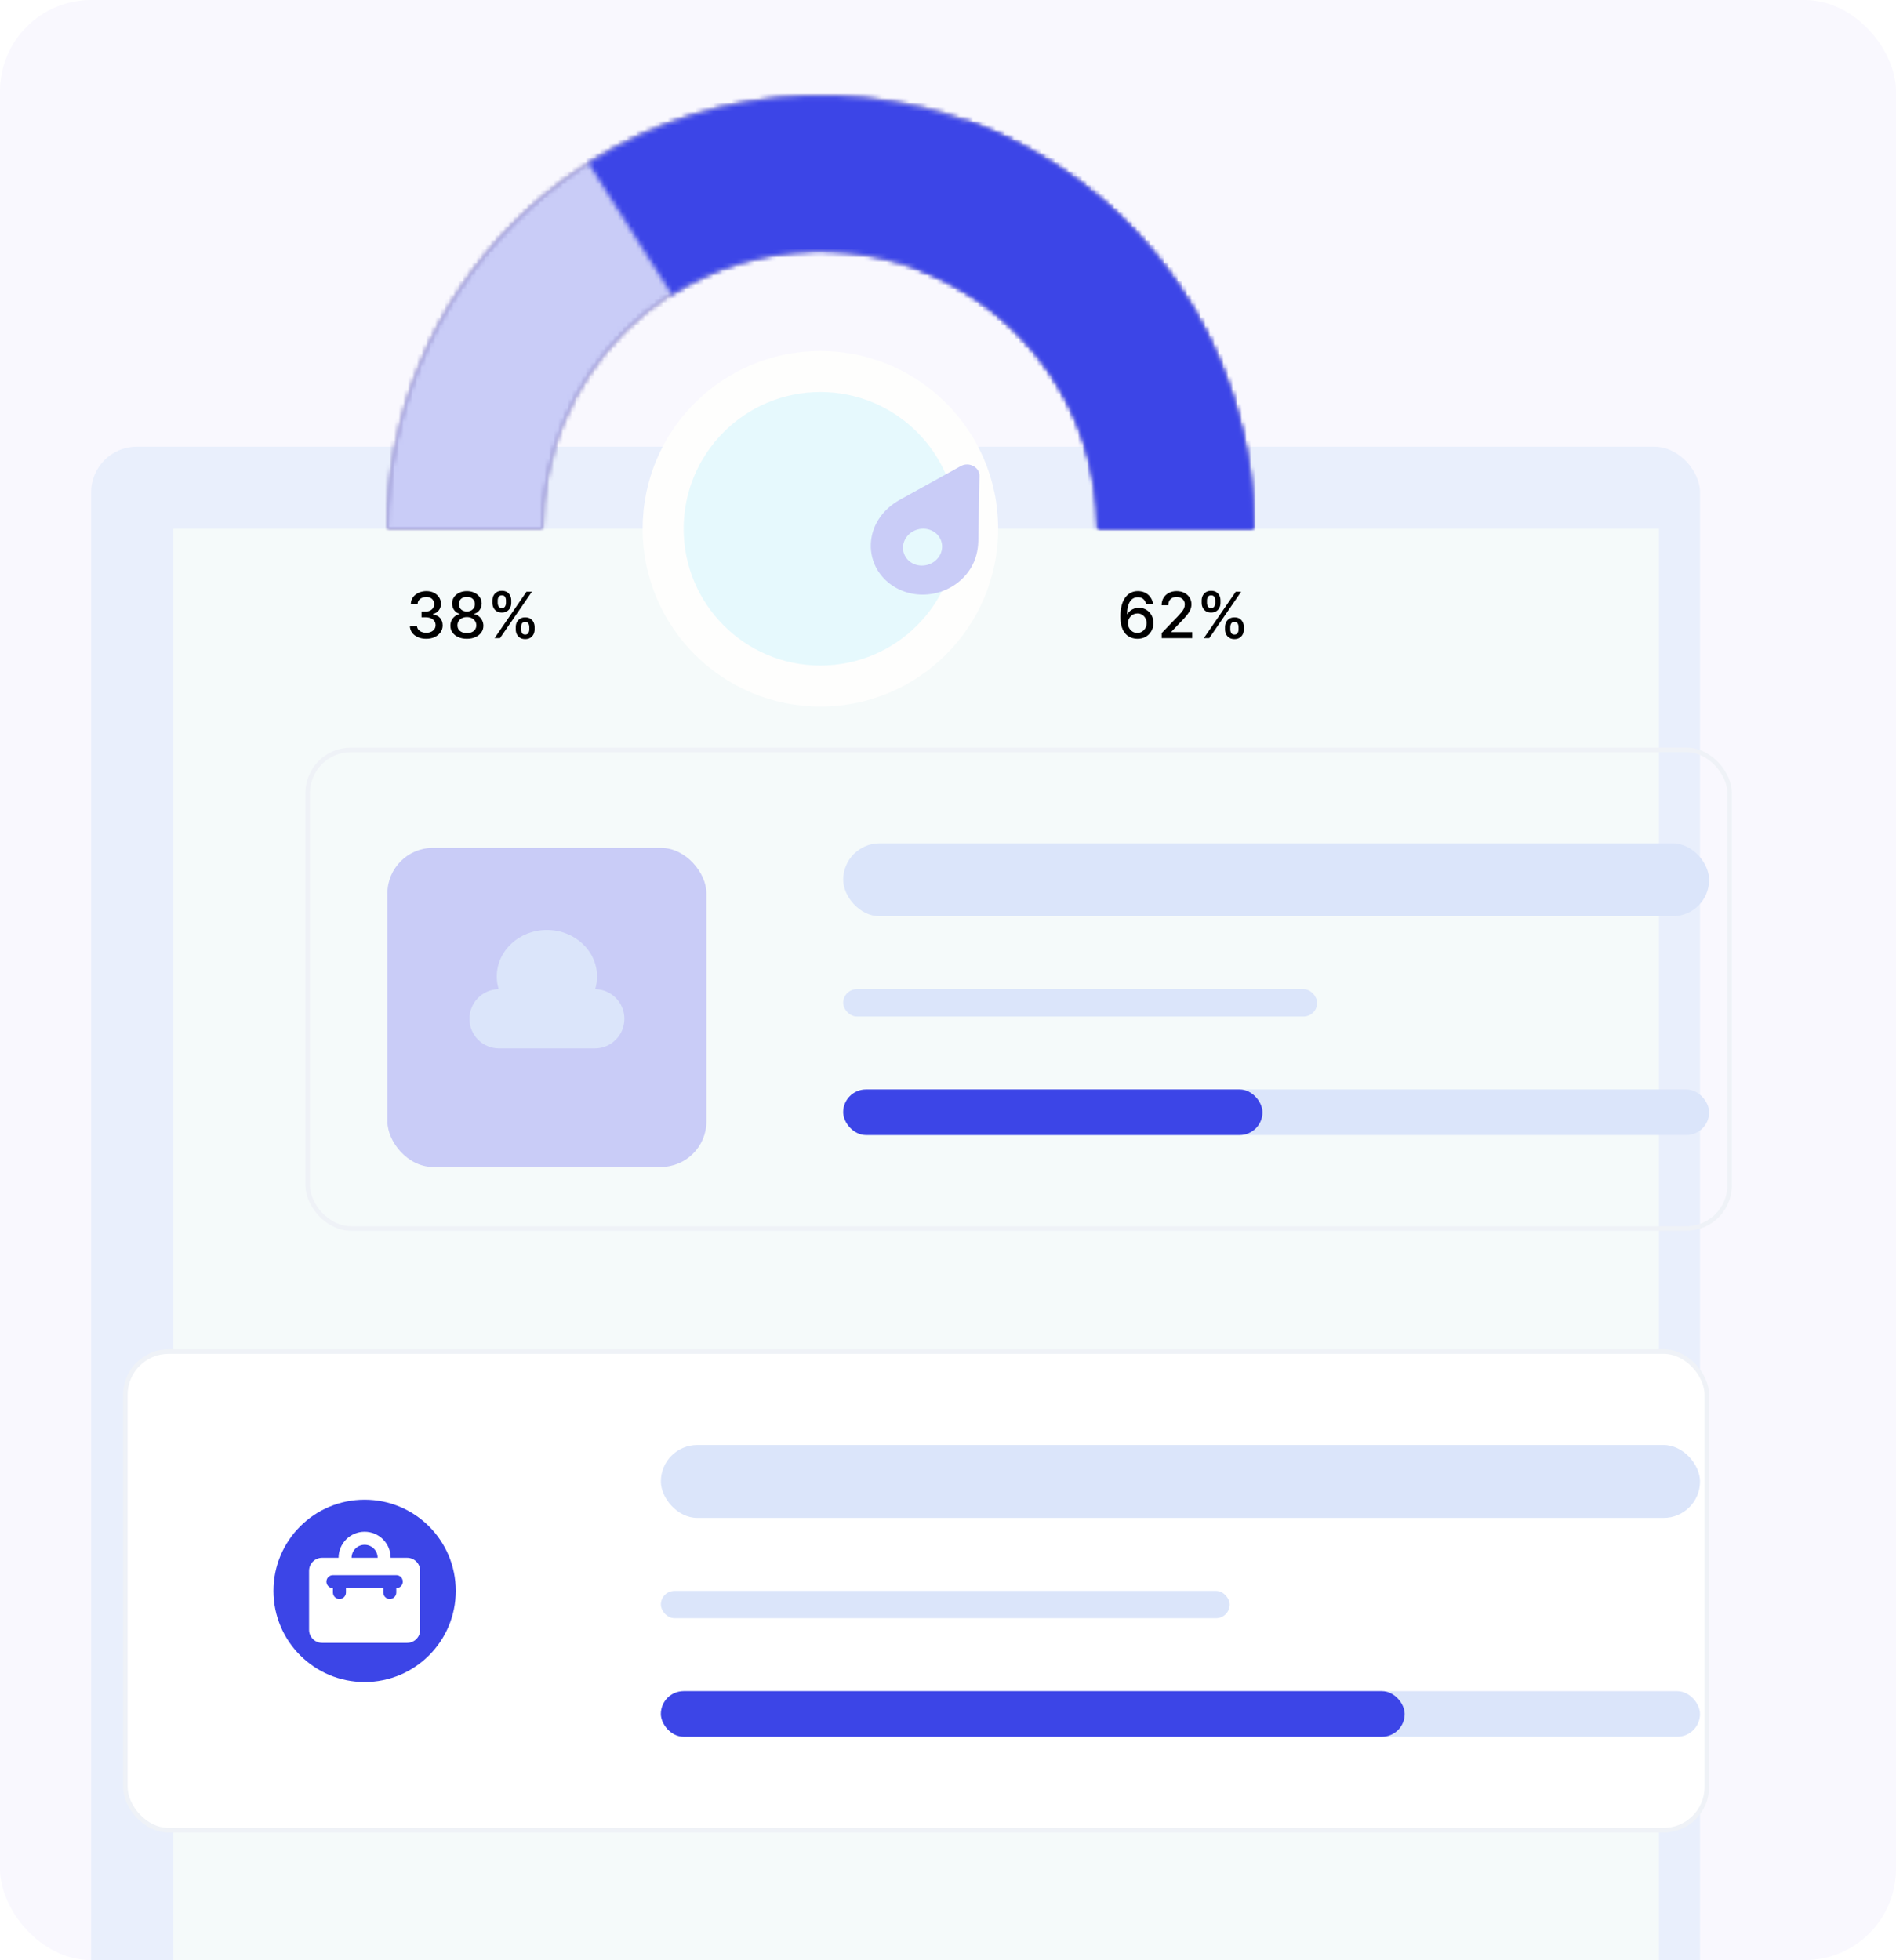
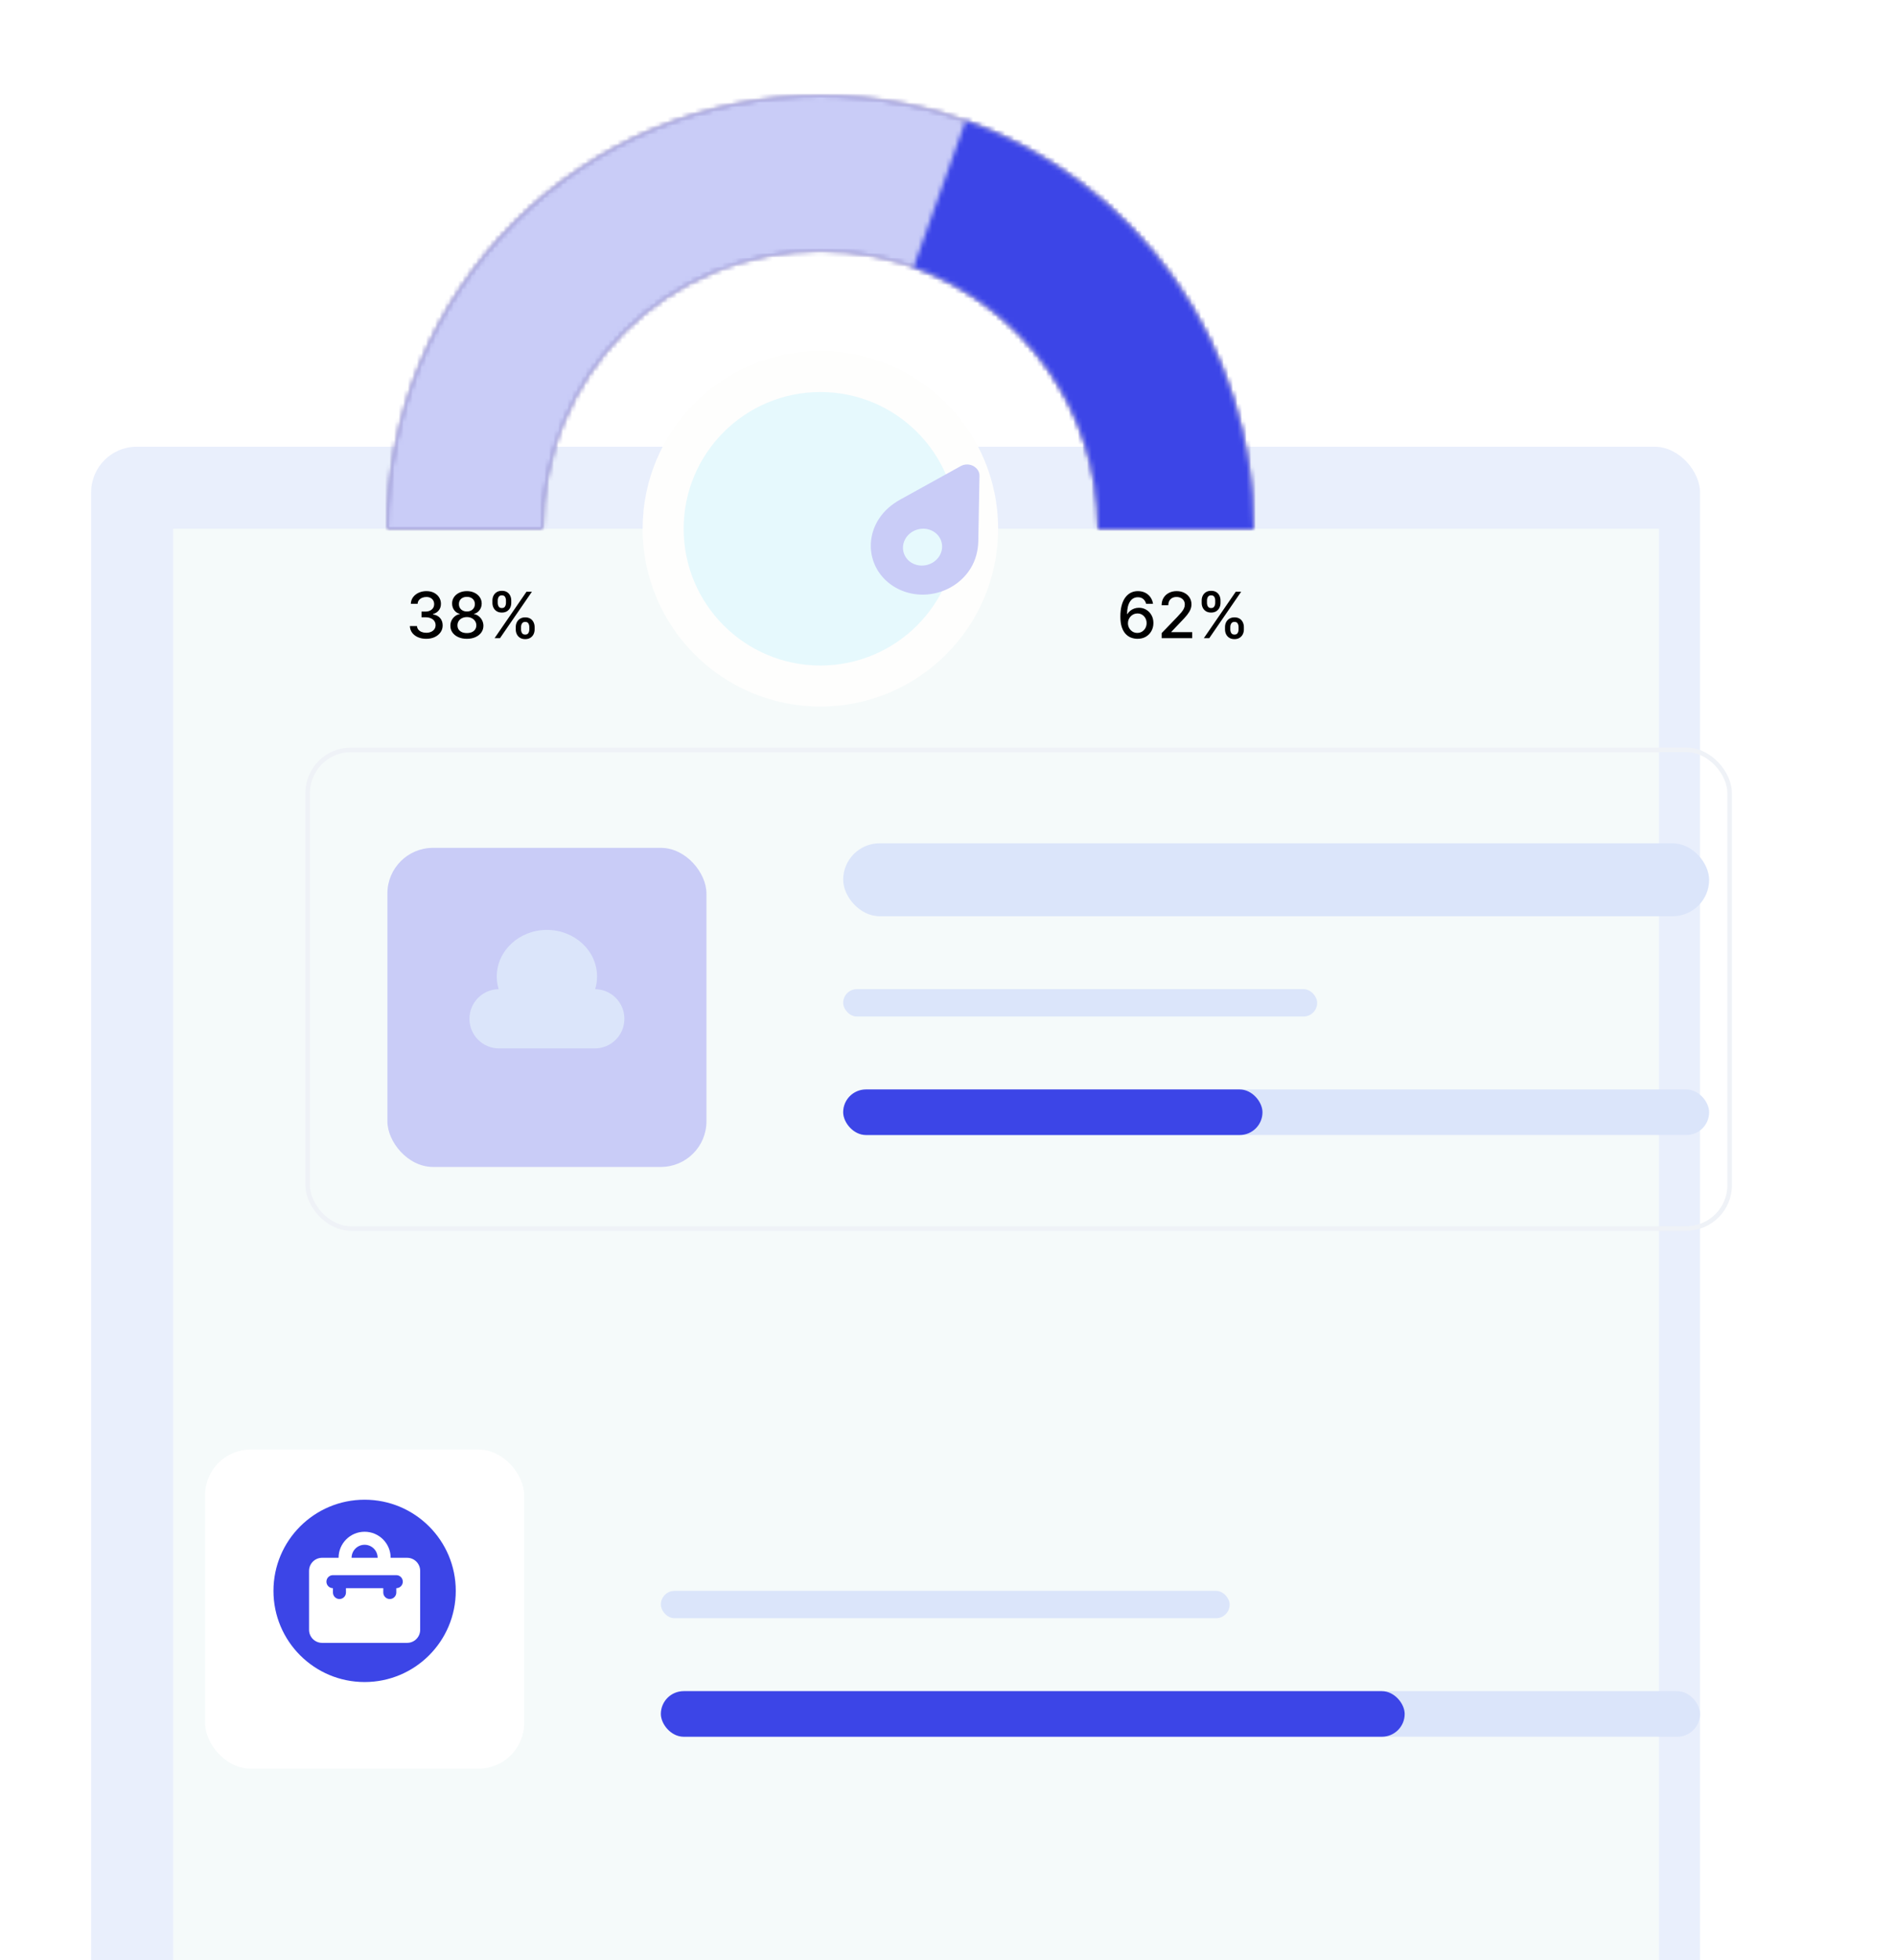
<svg xmlns="http://www.w3.org/2000/svg" width="416" height="430" viewBox="0 0 416 430" fill="none">
  <g clip-path="url(#clip0_275_3797)">
-     <rect width="416" height="430" rx="20" fill="#F9F8FE" />
    <rect x="20" y="98" width="353" height="351" rx="10" fill="#E9EFFC" />
    <rect x="38" y="116" width="326" height="314" fill="#F5FAFA" />
    <rect x="67.5" y="164.5" width="312" height="105" rx="9.5" stroke="#EFF2F7" />
    <g filter="url(#filter0_d_275_3797)">
      <rect x="85" y="182" width="70" height="70" rx="10" fill="#C9CCF7" />
    </g>
    <path fill-rule="evenodd" clip-rule="evenodd" d="M130.586 217.001C130.856 216.115 131 215.18 131 214.214C131 208.573 126.075 204 120 204C113.925 204 109 208.573 109 214.214C109 215.18 109.144 216.115 109.414 217.001C105.864 217.046 103 219.939 103 223.5C103 227.09 105.91 230 109.5 230H130.5C134.09 230 137 227.09 137 223.5C137 219.939 134.136 217.046 130.586 217.001Z" fill="#DBE5FA" />
    <rect x="185" y="239" width="190" height="10" rx="5" fill="#DBE5FA" />
    <rect class="width_big" x="185" y="239" width="92" height="10" rx="5" fill="#3C45E7" />
    <rect x="185" y="217" width="104" height="6" rx="3" fill="#DBE5FA" />
    <rect x="185" y="185" width="190" height="16" rx="8" fill="#DBE5FA" />
-     <rect x="27.5" y="296.5" width="347" height="105" rx="9.5" fill="white" stroke="#EFF2F7" />
    <g filter="url(#filter1_d_275_3797)">
      <rect x="45" y="314" width="70" height="70" rx="10" fill="white" />
    </g>
    <rect x="145" y="371" width="228" height="10" rx="5" fill="#DBE5FA" />
    <rect x="145" y="371" width="163.2" height="10" rx="5" fill="#3C45E7" />
    <rect x="145" y="349" width="124.8" height="6" rx="3" fill="#DBE5FA" />
-     <rect x="145" y="317" width="228" height="16" rx="8" fill="#DBE5FA" />
    <g clip-path="url(#clip1_275_3797)">
      <path d="M86.951 345.553H73.049C72.26 345.553 71.621 346.192 71.621 346.981C71.621 347.77 72.26 348.409 73.049 348.409V349.361C73.049 350.15 73.689 350.79 74.478 350.79C75.266 350.79 75.906 350.15 75.906 349.361V348.409H84.094V349.361C84.094 350.15 84.734 350.79 85.522 350.79C86.311 350.79 86.951 350.15 86.951 349.361V348.409C87.739 348.409 88.379 347.77 88.379 346.981C88.379 346.192 87.74 345.553 86.951 345.553Z" fill="#3C45E7" />
      <path d="M80 338.888C78.422 338.888 77.144 340.167 77.144 341.744H82.856C82.856 340.167 81.578 338.888 80 338.888Z" fill="#3C45E7" />
      <path d="M80 329C68.954 329 60 337.954 60 349C60 360.046 68.954 369 80 369C91.046 369 100 360.046 100 349C100 337.954 91.046 329 80 329ZM92.188 357.55C92.188 359.127 90.909 360.406 89.331 360.406H70.669C69.091 360.406 67.812 359.127 67.812 357.55V344.601C67.812 343.023 69.091 341.744 70.669 341.744H74.287C74.287 338.589 76.845 336.031 80 336.031C83.155 336.031 85.713 338.589 85.713 341.744H89.331C90.909 341.744 92.187 343.023 92.187 344.601V357.55H92.188Z" fill="#3C45E7" />
    </g>
    <mask id="path-20-inside-1_275_3797" fill="white">
      <path d="M275 116C275 103.524 272.543 91.171 267.769 79.645C262.994 68.119 255.997 57.646 247.175 48.825C238.354 40.003 227.881 33.006 216.355 28.231C204.829 23.457 192.476 21 180 21C167.524 21 155.171 23.457 143.645 28.231C132.119 33.006 121.646 40.003 112.825 48.825C104.003 57.646 97.006 68.119 92.231 79.645C87.457 91.171 85 103.524 85 116H119.013C119.013 107.991 120.591 100.061 123.655 92.661C126.72 85.262 131.213 78.539 136.876 72.876C142.539 67.213 149.262 62.72 156.661 59.655C164.061 56.591 171.991 55.013 180 55.013C188.009 55.013 195.939 56.591 203.339 59.655C210.738 62.72 217.461 67.213 223.124 72.876C228.787 78.539 233.28 85.262 236.345 92.661C239.409 100.061 240.987 107.991 240.987 116H275Z" />
    </mask>
    <path d="M275 116C275 103.524 272.543 91.171 267.769 79.645C262.994 68.119 255.997 57.646 247.175 48.825C238.354 40.003 227.881 33.006 216.355 28.231C204.829 23.457 192.476 21 180 21C167.524 21 155.171 23.457 143.645 28.231C132.119 33.006 121.646 40.003 112.825 48.825C104.003 57.646 97.006 68.119 92.231 79.645C87.457 91.171 85 103.524 85 116H119.013C119.013 107.991 120.591 100.061 123.655 92.661C126.72 85.262 131.213 78.539 136.876 72.876C142.539 67.213 149.262 62.72 156.661 59.655C164.061 56.591 171.991 55.013 180 55.013C188.009 55.013 195.939 56.591 203.339 59.655C210.738 62.72 217.461 67.213 223.124 72.876C228.787 78.539 233.28 85.262 236.345 92.661C239.409 100.061 240.987 107.991 240.987 116H275Z" stroke="#52459F" stroke-width="68" mask="url(#path-20-inside-1_275_3797)" />
    <mask id="path-21-inside-2_275_3797" fill="white">
      <path d="M275 116C275 90.804 264.991 66.641 247.175 48.825C229.359 31.009 205.196 21 180 21C154.804 21 130.641 31.009 112.825 48.825C95.009 66.641 85 90.804 85 116L119.03 116C119.03 99.83 125.454 84.322 136.888 72.888C148.322 61.454 163.83 55.03 180 55.03C196.17 55.03 211.678 61.454 223.112 72.888C234.546 84.322 240.97 99.83 240.97 116H275Z" />
    </mask>
-     <path d="M275 116C275 90.804 264.991 66.641 247.175 48.825C229.359 31.009 205.196 21 180 21C154.804 21 130.641 31.009 112.825 48.825C95.009 66.641 85 90.804 85 116L119.03 116C119.03 99.83 125.454 84.322 136.888 72.888C148.322 61.454 163.83 55.03 180 55.03C196.17 55.03 211.678 61.454 223.112 72.888C234.546 84.322 240.97 99.83 240.97 116H275Z" stroke="#C9CCF7" stroke-width="68" mask="url(#path-21-inside-2_275_3797)" />
+     <path d="M275 116C229.359 31.009 205.196 21 180 21C154.804 21 130.641 31.009 112.825 48.825C95.009 66.641 85 90.804 85 116L119.03 116C119.03 99.83 125.454 84.322 136.888 72.888C148.322 61.454 163.83 55.03 180 55.03C196.17 55.03 211.678 61.454 223.112 72.888C234.546 84.322 240.97 99.83 240.97 116H275Z" stroke="#C9CCF7" stroke-width="68" mask="url(#path-21-inside-2_275_3797)" />
    <mask id="path-22-inside-3_275_3797" fill="white">
      <path d="M275 116C275 96.391 268.932 77.262 257.629 61.239C246.325 45.215 230.341 33.082 211.868 26.505L200.452 58.563C212.308 62.784 222.567 70.571 229.821 80.855C237.076 91.139 240.97 103.415 240.97 116H275Z" />
    </mask>
    <path d="M275 116C275 96.391 268.932 77.262 257.629 61.239C246.325 45.215 230.341 33.082 211.868 26.505L200.452 58.563C212.308 62.784 222.567 70.571 229.821 80.855C237.076 91.139 240.97 103.415 240.97 116H275Z" stroke="#3C45E7" stroke-width="68" mask="url(#path-22-inside-3_275_3797)" />
    <mask id="path-23-inside-4_275_3797" fill="white">
-       <path d="M275 116C275 98.987 270.431 82.285 261.77 67.641C253.11 52.997 240.676 40.947 225.767 32.751C210.858 24.555 194.021 20.512 177.016 21.047C160.011 21.581 143.461 26.673 129.096 35.789L147.422 64.665C156.615 58.83 167.207 55.572 178.09 55.23C188.973 54.888 199.749 57.475 209.291 62.721C218.832 67.966 226.79 75.678 232.333 85.05C237.876 94.423 240.8 105.111 240.8 116H275Z" />
-     </mask>
+       </mask>
    <path d="M275 116C275 98.987 270.431 82.285 261.77 67.641C253.11 52.997 240.676 40.947 225.767 32.751C210.858 24.555 194.021 20.512 177.016 21.047C160.011 21.581 143.461 26.673 129.096 35.789L147.422 64.665C156.615 58.83 167.207 55.572 178.09 55.23C188.973 54.888 199.749 57.475 209.291 62.721C218.832 67.966 226.79 75.678 232.333 85.05C237.876 94.423 240.8 105.111 240.8 116H275Z" stroke="#3C45E7" stroke-width="68" mask="url(#path-23-inside-4_275_3797)" />
    <path d="M93.524 140.139C92.841 140.139 92.231 140.022 91.695 139.786C91.161 139.551 90.738 139.224 90.427 138.807C90.119 138.386 89.953 137.899 89.93 137.345H91.491C91.511 137.647 91.612 137.909 91.794 138.131C91.98 138.349 92.222 138.518 92.52 138.638C92.818 138.757 93.15 138.817 93.514 138.817C93.915 138.817 94.27 138.747 94.578 138.608C94.89 138.469 95.133 138.275 95.309 138.026C95.485 137.774 95.572 137.484 95.572 137.156C95.572 136.815 95.485 136.515 95.309 136.256C95.137 135.995 94.883 135.789 94.548 135.64C94.217 135.491 93.816 135.416 93.345 135.416H92.485V134.163H93.345C93.723 134.163 94.055 134.095 94.34 133.96C94.628 133.824 94.853 133.635 95.016 133.393C95.178 133.147 95.259 132.861 95.259 132.533C95.259 132.218 95.188 131.944 95.046 131.712C94.906 131.477 94.707 131.293 94.449 131.161C94.194 131.028 93.892 130.962 93.544 130.962C93.213 130.962 92.903 131.023 92.614 131.146C92.329 131.265 92.097 131.437 91.918 131.663C91.739 131.885 91.643 132.152 91.63 132.463H90.144C90.16 131.913 90.322 131.429 90.631 131.011C90.942 130.594 91.353 130.267 91.864 130.032C92.374 129.797 92.941 129.679 93.564 129.679C94.217 129.679 94.78 129.807 95.254 130.062C95.731 130.314 96.099 130.65 96.358 131.071C96.62 131.492 96.749 131.953 96.746 132.453C96.749 133.023 96.59 133.507 96.269 133.905C95.95 134.303 95.526 134.569 94.996 134.705V134.785C95.672 134.888 96.195 135.156 96.567 135.59C96.941 136.024 97.127 136.563 97.124 137.206C97.127 137.766 96.971 138.268 96.656 138.712C96.345 139.156 95.919 139.506 95.379 139.761C94.838 140.013 94.22 140.139 93.524 140.139ZM102.443 140.139C101.731 140.139 101.101 140.017 100.554 139.771C100.01 139.526 99.585 139.188 99.276 138.757C98.968 138.326 98.816 137.836 98.819 137.286C98.816 136.855 98.903 136.459 99.082 136.097C99.265 135.733 99.512 135.429 99.823 135.188C100.135 134.942 100.483 134.786 100.867 134.72V134.661C100.36 134.538 99.954 134.266 99.649 133.845C99.344 133.424 99.193 132.94 99.197 132.393C99.193 131.873 99.331 131.409 99.609 131.001C99.891 130.59 100.277 130.267 100.768 130.032C101.258 129.797 101.817 129.679 102.443 129.679C103.063 129.679 103.616 129.798 104.104 130.037C104.594 130.272 104.98 130.595 105.262 131.006C105.544 131.414 105.686 131.876 105.69 132.393C105.686 132.94 105.531 133.424 105.222 133.845C104.914 134.266 104.513 134.538 104.019 134.661V134.72C104.4 134.786 104.743 134.942 105.048 135.188C105.357 135.429 105.602 135.733 105.784 136.097C105.97 136.459 106.064 136.855 106.067 137.286C106.064 137.836 105.908 138.326 105.6 138.757C105.292 139.188 104.864 139.526 104.317 139.771C103.774 140.017 103.149 140.139 102.443 140.139ZM102.443 138.881C102.864 138.881 103.229 138.812 103.537 138.673C103.845 138.53 104.084 138.333 104.253 138.081C104.422 137.826 104.508 137.527 104.511 137.186C104.508 136.831 104.415 136.518 104.233 136.246C104.054 135.975 103.81 135.761 103.502 135.605C103.194 135.449 102.841 135.371 102.443 135.371C102.042 135.371 101.686 135.449 101.374 135.605C101.063 135.761 100.817 135.975 100.638 136.246C100.46 136.518 100.372 136.831 100.375 137.186C100.372 137.527 100.453 137.826 100.619 138.081C100.788 138.333 101.028 138.53 101.339 138.673C101.651 138.812 102.019 138.881 102.443 138.881ZM102.443 134.143C102.781 134.143 103.081 134.076 103.343 133.94C103.605 133.804 103.81 133.615 103.96 133.373C104.112 133.131 104.19 132.848 104.193 132.523C104.19 132.205 104.114 131.926 103.964 131.688C103.819 131.449 103.615 131.265 103.353 131.136C103.091 131.003 102.788 130.937 102.443 130.937C102.092 130.937 101.784 131.003 101.518 131.136C101.257 131.265 101.053 131.449 100.907 131.688C100.761 131.926 100.69 132.205 100.693 132.523C100.69 132.848 100.763 133.131 100.912 133.373C101.061 133.615 101.267 133.804 101.528 133.94C101.794 134.076 102.098 134.143 102.443 134.143ZM113.163 138.091V137.554C113.163 137.17 113.243 136.818 113.402 136.5C113.564 136.179 113.8 135.922 114.108 135.729C114.419 135.534 114.796 135.436 115.236 135.436C115.687 135.436 116.065 135.532 116.37 135.724C116.675 135.917 116.905 136.174 117.061 136.495C117.22 136.817 117.3 137.17 117.3 137.554V138.091C117.3 138.475 117.22 138.828 117.061 139.15C116.902 139.468 116.668 139.725 116.36 139.92C116.055 140.113 115.68 140.209 115.236 140.209C114.789 140.209 114.411 140.113 114.103 139.92C113.795 139.725 113.561 139.468 113.402 139.15C113.243 138.828 113.163 138.475 113.163 138.091ZM114.322 137.554V138.091C114.322 138.376 114.39 138.634 114.525 138.866C114.661 139.098 114.898 139.214 115.236 139.214C115.571 139.214 115.805 139.098 115.937 138.866C116.07 138.634 116.136 138.376 116.136 138.091V137.554C116.136 137.269 116.072 137.01 115.942 136.778C115.816 136.546 115.581 136.43 115.236 136.43C114.905 136.43 114.67 136.546 114.53 136.778C114.391 137.01 114.322 137.269 114.322 137.554ZM108.042 132.264V131.727C108.042 131.343 108.122 130.99 108.281 130.668C108.443 130.347 108.679 130.09 108.987 129.898C109.299 129.705 109.675 129.609 110.116 129.609C110.566 129.609 110.944 129.705 111.249 129.898C111.554 130.09 111.784 130.347 111.94 130.668C112.096 130.99 112.174 131.343 112.174 131.727V132.264C112.174 132.649 112.094 133.002 111.935 133.323C111.779 133.641 111.547 133.898 111.239 134.094C110.934 134.286 110.56 134.382 110.116 134.382C109.665 134.382 109.285 134.286 108.977 134.094C108.672 133.898 108.44 133.641 108.281 133.323C108.122 133.002 108.042 132.649 108.042 132.264ZM109.206 131.727V132.264C109.206 132.549 109.272 132.808 109.405 133.04C109.541 133.272 109.778 133.388 110.116 133.388C110.447 133.388 110.679 133.272 110.812 133.04C110.948 132.808 111.015 132.549 111.015 132.264V131.727C111.015 131.442 110.951 131.184 110.822 130.952C110.692 130.72 110.457 130.604 110.116 130.604C109.784 130.604 109.549 130.72 109.41 130.952C109.274 131.184 109.206 131.442 109.206 131.727ZM108.515 140L115.515 129.818H116.703L109.703 140H108.515Z" fill="black" />
    <path d="M249.534 140.139C249.08 140.133 248.633 140.05 248.192 139.891C247.754 139.732 247.357 139.466 246.999 139.095C246.641 138.724 246.354 138.225 246.138 137.599C245.926 136.972 245.82 136.19 245.82 135.252C245.82 134.364 245.908 133.575 246.084 132.886C246.263 132.196 246.52 131.615 246.854 131.141C247.189 130.663 247.594 130.3 248.067 130.052C248.541 129.803 249.073 129.679 249.663 129.679C250.27 129.679 250.808 129.798 251.279 130.037C251.75 130.276 252.131 130.605 252.423 131.026C252.718 131.447 252.905 131.926 252.984 132.463H251.468C251.365 132.039 251.161 131.692 250.857 131.424C250.552 131.156 250.154 131.021 249.663 131.021C248.918 131.021 248.336 131.346 247.918 131.996C247.504 132.645 247.295 133.549 247.292 134.705H247.366C247.542 134.417 247.758 134.172 248.013 133.969C248.271 133.764 248.56 133.607 248.878 133.497C249.199 133.384 249.537 133.328 249.892 133.328C250.482 133.328 251.016 133.472 251.493 133.761C251.973 134.046 252.356 134.44 252.641 134.944C252.926 135.448 253.069 136.024 253.069 136.674C253.069 137.324 252.921 137.912 252.626 138.439C252.335 138.966 251.924 139.384 251.393 139.692C250.863 139.997 250.243 140.146 249.534 140.139ZM249.529 138.847C249.92 138.847 250.27 138.75 250.578 138.558C250.886 138.366 251.13 138.107 251.309 137.783C251.488 137.458 251.577 137.095 251.577 136.694C251.577 136.303 251.49 135.946 251.314 135.625C251.142 135.304 250.903 135.048 250.598 134.859C250.296 134.67 249.952 134.576 249.564 134.576C249.269 134.576 248.996 134.632 248.744 134.745C248.495 134.858 248.276 135.013 248.087 135.212C247.898 135.411 247.749 135.64 247.64 135.898C247.534 136.154 247.481 136.424 247.481 136.709C247.481 137.09 247.569 137.443 247.744 137.768C247.923 138.093 248.167 138.354 248.475 138.553C248.787 138.749 249.138 138.847 249.529 138.847ZM254.88 140V138.886L258.325 135.317C258.693 134.929 258.996 134.589 259.235 134.298C259.477 134.003 259.657 133.723 259.777 133.457C259.896 133.192 259.956 132.911 259.956 132.612C259.956 132.274 259.876 131.982 259.717 131.737C259.558 131.489 259.341 131.298 259.066 131.165C258.791 131.03 258.481 130.962 258.136 130.962C257.772 130.962 257.453 131.036 257.182 131.185C256.91 131.335 256.701 131.545 256.555 131.817C256.409 132.089 256.336 132.407 256.336 132.771H254.87C254.87 132.152 255.012 131.61 255.297 131.146C255.582 130.682 255.974 130.322 256.471 130.067C256.968 129.808 257.533 129.679 258.166 129.679C258.806 129.679 259.369 129.807 259.856 130.062C260.347 130.314 260.73 130.658 261.005 131.096C261.28 131.53 261.417 132.021 261.417 132.567C261.417 132.945 261.346 133.315 261.204 133.676C261.064 134.037 260.821 134.44 260.473 134.884C260.125 135.325 259.641 135.86 259.021 136.49L256.998 138.608V138.683H261.581V140H254.88ZM268.78 138.091V137.554C268.78 137.17 268.86 136.818 269.019 136.5C269.181 136.179 269.417 135.922 269.725 135.729C270.037 135.534 270.413 135.436 270.854 135.436C271.304 135.436 271.682 135.532 271.987 135.724C272.292 135.917 272.522 136.174 272.678 136.495C272.837 136.817 272.917 137.17 272.917 137.554V138.091C272.917 138.475 272.837 138.828 272.678 139.15C272.519 139.468 272.285 139.725 271.977 139.92C271.672 140.113 271.298 140.209 270.854 140.209C270.406 140.209 270.028 140.113 269.72 139.92C269.412 139.725 269.178 139.468 269.019 139.15C268.86 138.828 268.78 138.475 268.78 138.091ZM269.939 137.554V138.091C269.939 138.376 270.007 138.634 270.143 138.866C270.278 139.098 270.515 139.214 270.854 139.214C271.188 139.214 271.422 139.098 271.555 138.866C271.687 138.634 271.753 138.376 271.753 138.091V137.554C271.753 137.269 271.689 137.01 271.559 136.778C271.434 136.546 271.198 136.43 270.854 136.43C270.522 136.43 270.287 136.546 270.148 136.778C270.008 137.01 269.939 137.269 269.939 137.554ZM263.66 132.264V131.727C263.66 131.343 263.739 130.99 263.898 130.668C264.061 130.347 264.296 130.09 264.604 129.898C264.916 129.705 265.292 129.609 265.733 129.609C266.184 129.609 266.561 129.705 266.866 129.898C267.171 130.09 267.402 130.347 267.557 130.668C267.713 130.99 267.791 131.343 267.791 131.727V132.264C267.791 132.649 267.711 133.002 267.552 133.323C267.397 133.641 267.165 133.898 266.856 134.094C266.551 134.286 266.177 134.382 265.733 134.382C265.282 134.382 264.903 134.286 264.594 134.094C264.289 133.898 264.057 133.641 263.898 133.323C263.739 133.002 263.66 132.649 263.66 132.264ZM264.823 131.727V132.264C264.823 132.549 264.889 132.808 265.022 133.04C265.158 133.272 265.395 133.388 265.733 133.388C266.064 133.388 266.296 133.272 266.429 133.04C266.565 132.808 266.633 132.549 266.633 132.264V131.727C266.633 131.442 266.568 131.184 266.439 130.952C266.309 130.72 266.074 130.604 265.733 130.604C265.401 130.604 265.166 130.72 265.027 130.952C264.891 131.184 264.823 131.442 264.823 131.727ZM264.132 140L271.132 129.818H272.32L265.32 140H264.132Z" fill="black" />
    <circle cx="180" cy="116" r="39" fill="#FEFEFD" />
    <circle cx="180" cy="116" r="30" fill="#E6F9FD" />
    <path d="M196.773 129.049C202.356 132.027 209.573 130.103 212.927 124.741C214.097 122.872 214.592 120.755 214.644 118.827L214.906 104.387C214.941 103.453 214.333 102.652 213.549 102.234C212.765 101.816 211.751 101.751 210.851 102.223L197.44 109.639C195.651 110.641 193.939 112.066 192.749 113.968C189.395 119.329 191.191 126.07 196.773 129.049ZM204.627 116.495C206.655 117.577 207.316 120.051 206.098 121.998C204.879 123.945 202.229 124.652 200.201 123.57C198.173 122.489 197.512 120.015 198.73 118.067C199.953 116.114 202.599 115.413 204.627 116.495Z" fill="#C9CCF7" />
  </g>
  <defs>
    <filter id="filter0_d_275_3797" x="76" y="177" width="88" height="88" filterUnits="userSpaceOnUse" color-interpolation-filters="sRGB">
      <feFlood flood-opacity="0" result="BackgroundImageFix" />
      <feColorMatrix in="SourceAlpha" type="matrix" values="0 0 0 0 0 0 0 0 0 0 0 0 0 0 0 0 0 0 127 0" result="hardAlpha" />
      <feOffset dy="4" />
      <feGaussianBlur stdDeviation="4.5" />
      <feComposite in2="hardAlpha" operator="out" />
      <feColorMatrix type="matrix" values="0 0 0 0 0 0 0 0 0 0 0 0 0 0 0 0 0 0 0.05 0" />
      <feBlend mode="normal" in2="BackgroundImageFix" result="effect1_dropShadow_275_3797" />
      <feBlend mode="normal" in="SourceGraphic" in2="effect1_dropShadow_275_3797" result="shape" />
    </filter>
    <filter id="filter1_d_275_3797" x="36" y="309" width="88" height="88" filterUnits="userSpaceOnUse" color-interpolation-filters="sRGB">
      <feFlood flood-opacity="0" result="BackgroundImageFix" />
      <feColorMatrix in="SourceAlpha" type="matrix" values="0 0 0 0 0 0 0 0 0 0 0 0 0 0 0 0 0 0 127 0" result="hardAlpha" />
      <feOffset dy="4" />
      <feGaussianBlur stdDeviation="4.5" />
      <feComposite in2="hardAlpha" operator="out" />
      <feColorMatrix type="matrix" values="0 0 0 0 0 0 0 0 0 0 0 0 0 0 0 0 0 0 0.05 0" />
      <feBlend mode="normal" in2="BackgroundImageFix" result="effect1_dropShadow_275_3797" />
      <feBlend mode="normal" in="SourceGraphic" in2="effect1_dropShadow_275_3797" result="shape" />
    </filter>
    <clipPath id="clip0_275_3797">
      <rect width="416" height="430" rx="20" fill="white" />
    </clipPath>
    <clipPath id="clip1_275_3797">
      <rect width="40" height="40" fill="white" transform="translate(60 329)" />
    </clipPath>
  </defs>
</svg>